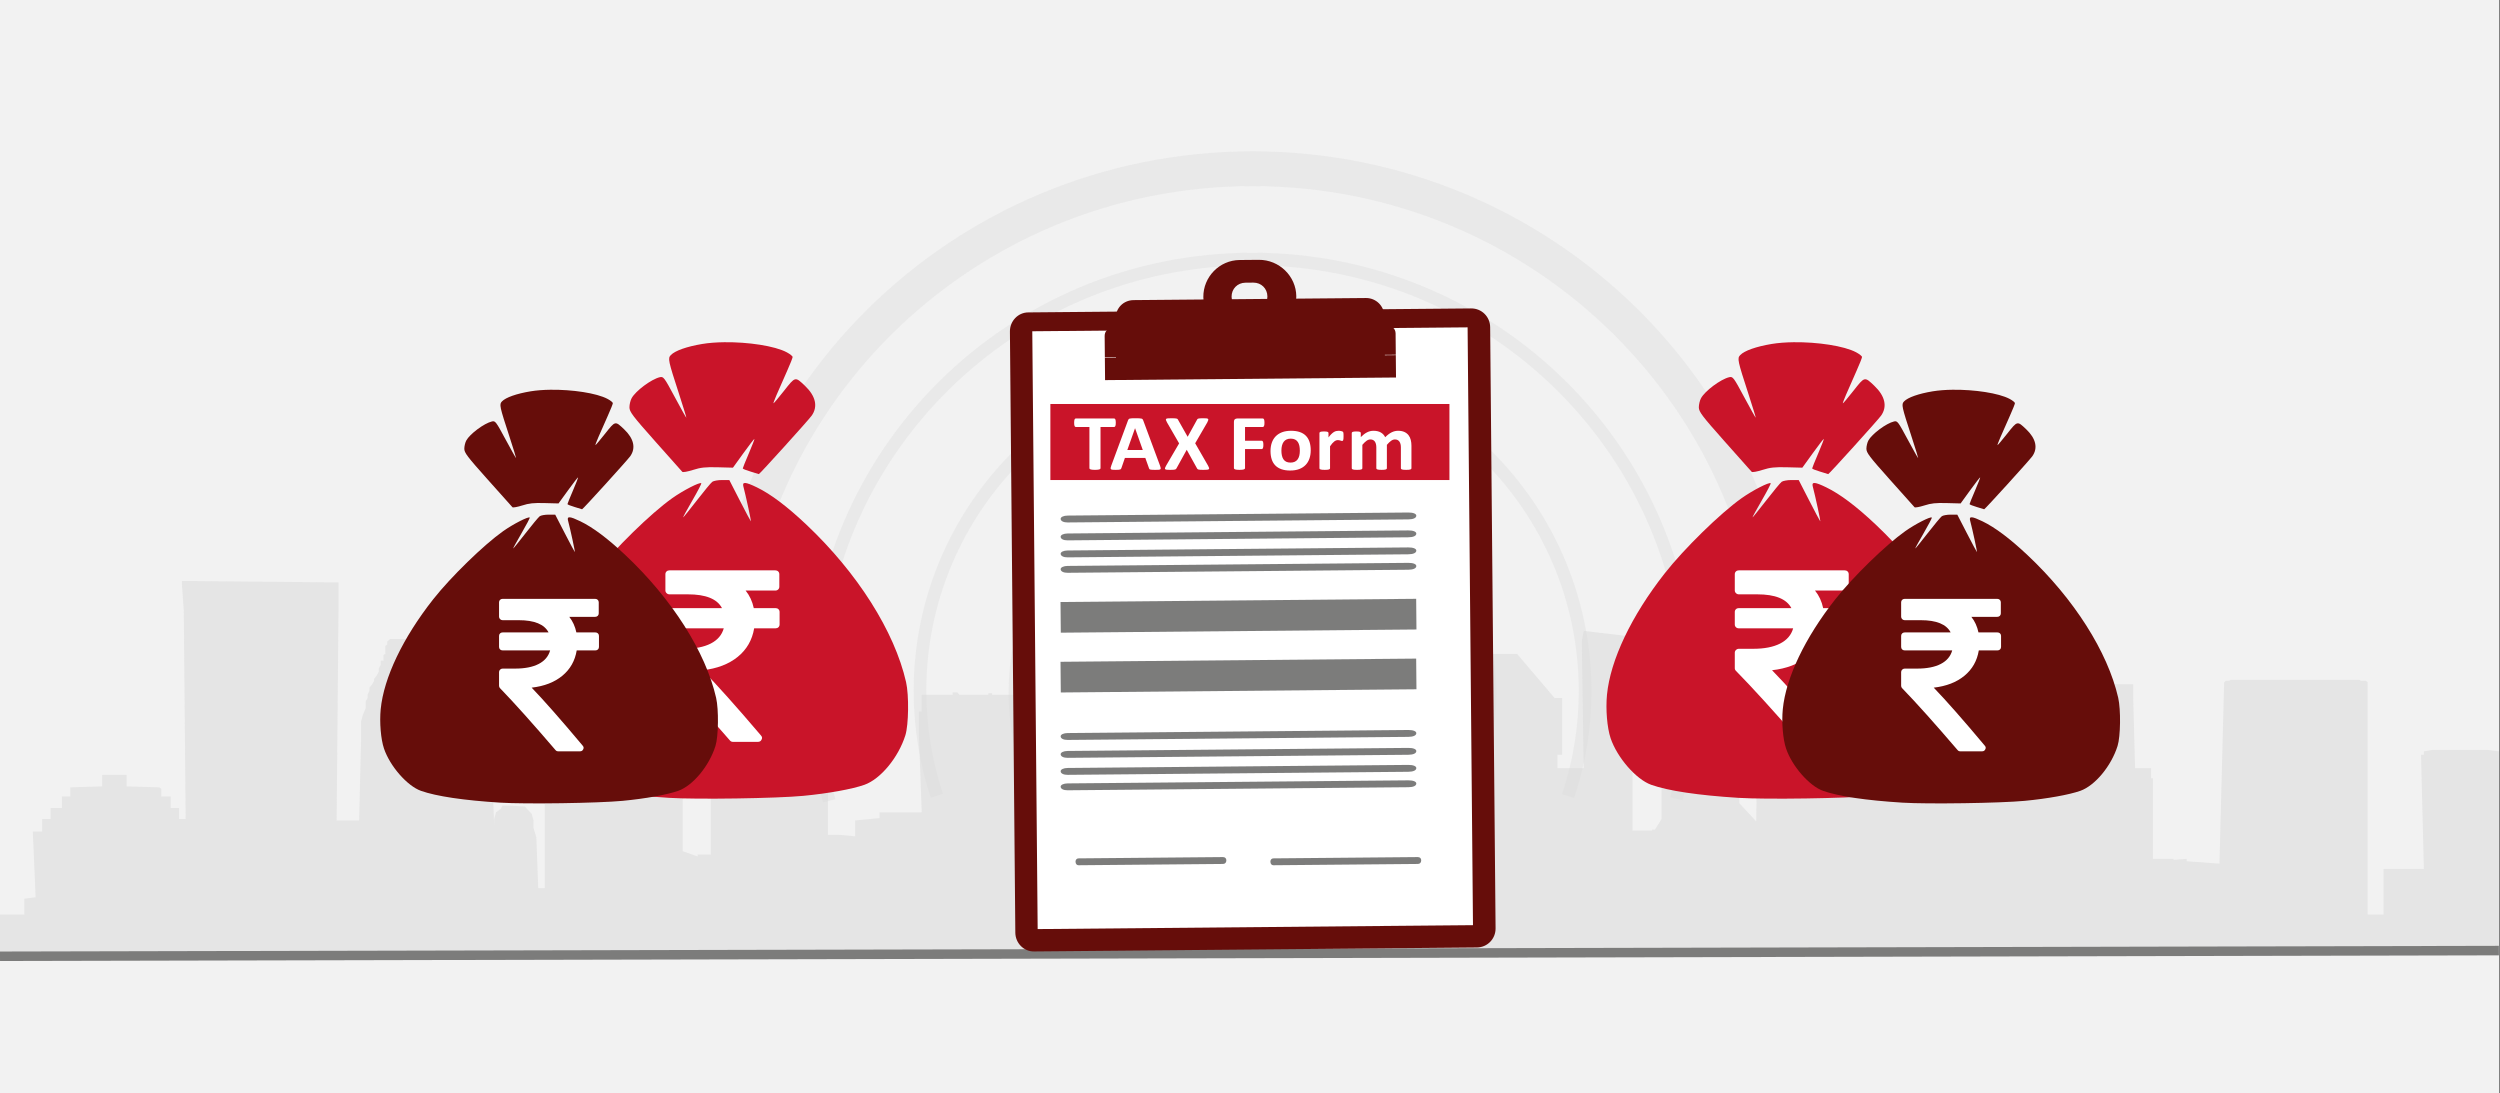
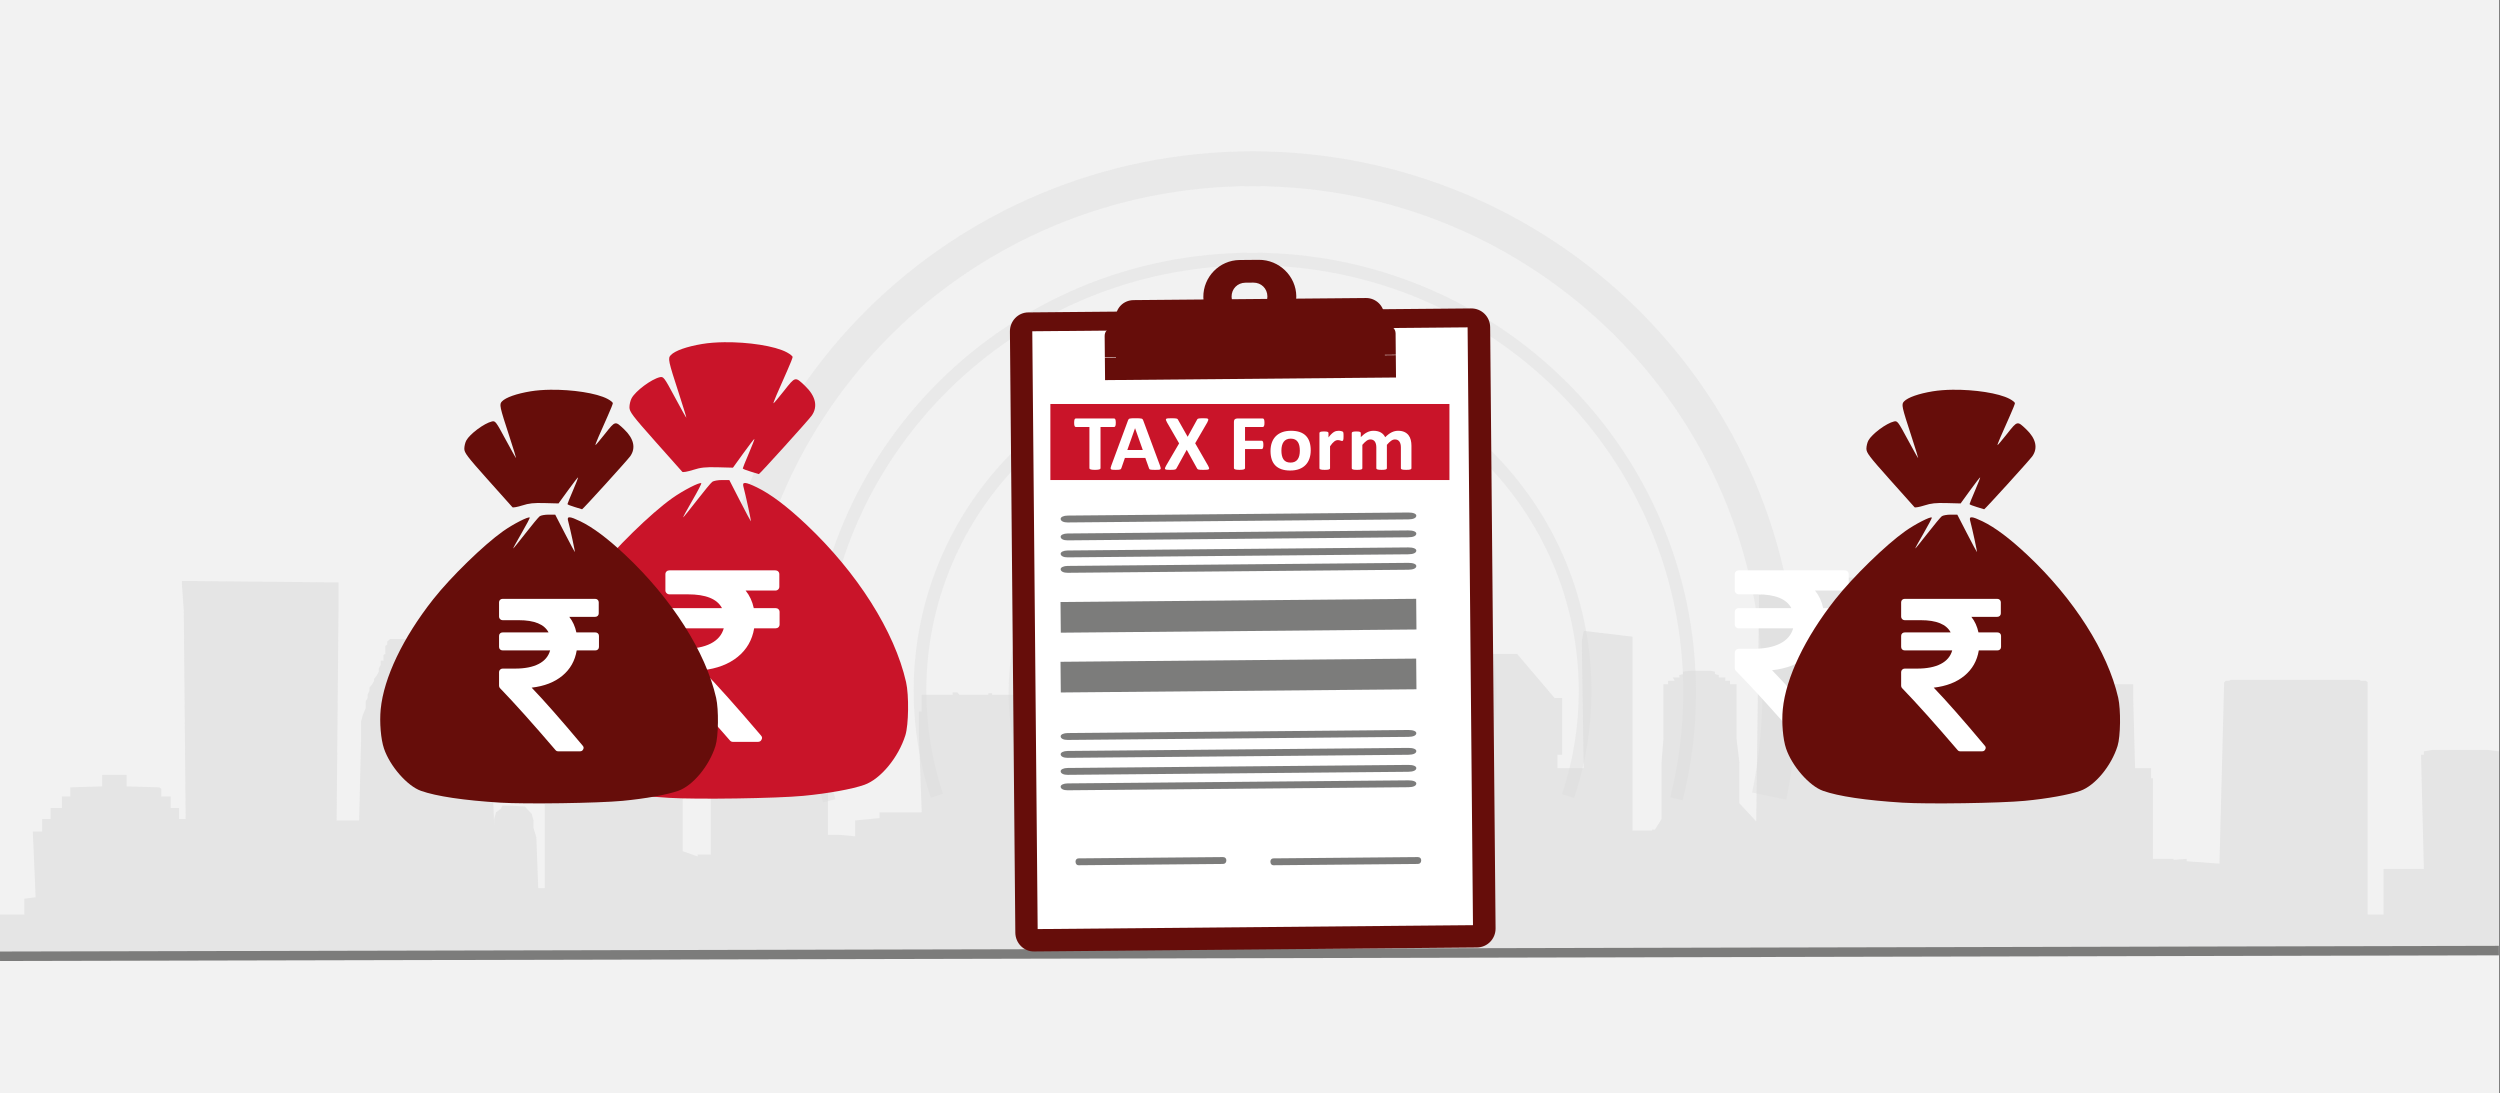
<svg xmlns="http://www.w3.org/2000/svg" width="526" height="230" overflow="hidden">
  <rect width="100%" height="100%" fill="#808080" stroke="none" />
  <defs>
    <clipPath id="clip0">
      <path d="M0 0 526 0 526 230 0 230Z" fill-rule="evenodd" clip-rule="evenodd" />
    </clipPath>
  </defs>
  <g clip-path="url(#clip0)">
    <rect x="0" y="0" width="525.239" height="230" fill="#FFFFFF" transform="scale(1.001 1)" />
    <rect x="0" y="0" width="525.239" height="230" fill="#F2F2F2" transform="scale(1.001 1)" />
    <path d="M-9.213-53.593C-3.522-47.911 0-40.022 0-31.308 0-14.015-13.857 0-30.955 0-48.041 0-61.91-14.015-61.91-31.308-61.91-40.232-58.205-48.293-52.27-54" stroke="#BFBFBF" stroke-width="2.663" stroke-miterlimit="8" stroke-opacity="0.169" fill="none" fill-rule="evenodd" transform="matrix(1.001 8.75495e-08 8.74228e-08 -1 294.5 114.5)" />
    <path d="M-5.411-73C-1.959-66.174 0-58.437 0-50.256 0-22.498-22.353 0-49.934 0-77.502 0-99.855-22.498-99.855-50.256-99.855-58.289-97.97-65.891-94.628-72.643" stroke="#BFBFBF" stroke-width="2.663" stroke-miterlimit="8" stroke-opacity="0.169" fill="none" fill-rule="evenodd" transform="matrix(1.001 8.75495e-08 8.74228e-08 -1 313.5 95.5)" />
    <path d="M-3.57-92C-1.255-85.055 0-77.623 0-69.899 0-31.3-31.303 0-69.905 0-108.494 0-139.797-31.3-139.797-69.899-139.797-77.587-138.542-84.994-136.252-91.927" stroke="#BFBFBF" stroke-width="2.663" stroke-miterlimit="8" stroke-opacity="0.169" fill="none" fill-rule="evenodd" transform="matrix(1.001 8.75495e-08 8.74228e-08 -1 333.5 75.5)" />
    <path d="M-2.769-113.548C-0.96-106.411 0-98.931 0-91.232 0-40.843-41.131 0-91.873 0-142.603 0-183.734-40.843-183.734-91.232-183.734-99.09-182.737-106.716-180.854-114" stroke="#BFBFBF" stroke-width="2.663" stroke-miterlimit="8" stroke-opacity="0.169" fill="none" fill-rule="evenodd" transform="matrix(1.001 8.75495e-08 8.74228e-08 -1 355.5 54.5)" />
    <path d="M-2.263-132C-0.783-124.837 0-117.407 0-109.808 0-49.159-49.623 0-110.845 0-172.055 0-221.679-49.159-221.679-109.808-221.679-117.383-220.908-124.789-219.428-131.927" stroke="#BFBFBF" stroke-width="7.323" stroke-miterlimit="8" stroke-opacity="0.169" fill="none" fill-rule="evenodd" transform="matrix(1.001 8.75495e-08 8.74228e-08 -1 374.5 35.5)" />
    <path d="M525.239 81.99 525.239 40.086 522.874 39.783 511.246 39.783 509.472 40.086 509.472 40.086 509.472 40.793 508.88 40.793 508.88 40.995 509.472 64.825 503.756 64.825 500.997 64.825 500.997 74.417 497.647 74.417 497.647 25.748 497.647 25.546 497.252 25.243 496.267 25.243 495.873 25.041 494.493 25.041 493.508 25.041 471.237 25.041 469.857 25.041 468.872 25.041 468.478 25.243 467.886 25.243 467.492 25.546 466.507 63.714 459.609 63.209 459.609 62.704 456.849 62.906 456.849 62.704 456.258 62.704 455.864 62.704 454.878 62.704 453.893 62.704 453.499 62.704 452.513 62.704 452.513 45.741 452.119 45.741 452.119 43.62 451.725 43.62 448.769 43.62 448.375 28.878 448.375 26.455 448.375 25.95 447.98 25.95 430.637 25.95 430.242 25.95 430.242 26.455 430.242 28.878 430.242 43.419 429.848 43.419 426.498 43.419 422.753 43.419 421.768 43.419 421.768 33.422 419.008 33.119 393.387 33.422 393.978 8.785 393.387 8.583 393.387 8.078 393.387 7.169 393.387 6.159 391.022 3.534 390.234 3.534 372.102 3.534 370.722 4.039 370.131 4.544 370.131 5.453 370.131 6.462 370.131 7.169 369.737 7.169 369.737 7.876 369.145 54.828 365.598 50.992 365.598 42.409 365.006 37.461 365.006 25.95 363.627 25.95 363.627 25.95 363.627 25.243 362.641 25.243 362.641 25.243 362.641 24.537 361.853 24.537 361.262 24.537 361.262 24.032 360.473 23.83 360.473 23.83 360.473 23.325 359.488 23.123 355.349 23.123 353.772 23.325 353.772 23.83 353.772 23.83 352.984 24.032 352.984 24.537 352.984 24.537 351.604 24.537 351.999 25.243 351.604 25.243 350.619 25.243 350.619 25.95 350.619 25.95 349.634 25.95 349.634 37.461 349.239 42.409 349.239 54.324 347.86 56.545 347.269 56.545 347.269 56.747 345.889 56.747 345.889 56.747 344.115 56.747 344.115 56.747 343.13 56.747 343.13 26.455 343.13 15.954 332.881 14.742 332.487 16.963 332.881 43.62 327.363 43.62 327.363 42.712 327.363 42.712 327.363 40.793 327.363 40.793 327.757 40.793 327.757 40.793 328.348 40.793 328.348 40.793 328.348 40.793 328.348 29.08 328.348 28.878 328.348 28.878 328.348 28.878 327.757 28.878 327.757 28.878 327.363 28.878 327.363 28.878 326.771 28.878 326.771 28.878 326.771 28.878 318.888 19.589 310.61 19.589 302.135 28.878 302.135 28.878 302.135 28.878 302.135 28.878 302.135 28.878 301.741 28.878 301.741 28.878 301.15 29.08 301.15 29.08 301.15 29.08 301.15 40.793 301.15 40.793 301.15 40.793 301.15 40.995 301.741 40.995 302.135 40.995 302.135 40.995 302.135 42.914 302.135 42.914 302.135 42.914 302.135 64.421 300.362 64.421 300.362 74.417 298.982 74.417 298.982 71.287 297.997 71.287 297.997 55.03 298.982 55.03 298.982 35.038 297.602 35.038 297.602 28.373 295.632 28.172 295.632 28.172 295.632 27.869 295.237 27.869 295.237 27.869 294.646 27.869 294.646 27.869 294.252 27.869 294.252 27.667 293.858 27.667 293.267 27.667 292.872 27.667 292.478 27.667 291.099 27.364 289.128 27.667 289.128 27.667 288.734 27.667 288.142 27.667 287.748 27.667 287.748 27.667 287.354 27.869 286.763 27.869 286.763 27.869 286.368 27.869 286.368 27.869 286.368 28.172 286.368 28.172 284.398 28.373 284.398 35.038 283.018 35.038 283.018 55.03 284.003 55.03 284.003 71.287 280.85 71.287 280.85 57.959 273.361 57.959 272.375 57.959 272.375 58.666 272.375 58.666 270.01 58.666 268.631 58.666 268.631 55.535 267.645 55.535 267.645 51.698 266.266 51.698 266.266 51.698 266.266 51.698 266.266 51.698 265.871 51.698 265.871 51.698 265.477 51.698 265.477 51.698 264.886 51.698 264.886 51.698 264.492 51.698 264.492 51.698 263.9 51.698 262.521 51.698 261.732 51.698 261.732 49.578 259.762 49.578 257.397 49.578 257.397 53.213 257.397 53.213 256.608 53.213 256.608 56.545 255.623 56.545 255.623 58.161 255.229 58.161 255.229 58.161 254.637 58.161 254.637 58.161 254.637 56.747 252.864 56.747 252.864 55.535 252.864 55.333 250.893 55.535 250.893 49.073 243.6 49.376 243.6 56.747 242.615 56.747 242.615 74.417 242.615 74.417 242.615 66.541 238.87 66.541 238.87 56.949 237.491 52.001 236.899 34.836 236.111 33.422 236.111 17.67 235.52 16.661 234.731 16.459 234.731 15.954 234.731 15.752 234.14 15.752 234.14 15.045 234.14 15.045 233.352 14.742 233.352 13.833 233.352 13.53 232.761 13.53 224.877 13.53 224.483 13.53 224.483 13.833 224.483 14.742 223.497 15.045 223.497 15.045 223.497 15.752 223.103 15.752 223.103 15.954 223.103 16.459 222.118 16.661 221.132 17.67 221.132 33.422 220.147 34.836 220.147 49.578 220.147 49.376 220.147 49.376 220.147 49.073 220.147 49.073 217.979 49.073 217.388 49.073 217.388 49.376 217.388 49.376 216.994 49.376 216.994 49.578 216.994 49.881 216.994 49.881 216.994 49.881 216.994 50.083 216.402 50.083 216.402 50.083 216.402 50.588 216.008 50.588 216.008 50.588 216.008 58.666 215.614 59.574 215.614 36.451 215.614 35.038 215.614 31.706 215.614 31.706 215.614 30.494 215.614 28.172 208.519 28.172 208.519 27.869 207.73 27.869 207.73 28.172 201.621 28.172 201.227 27.667 200.241 27.667 200.241 28.172 193.737 28.172 193.737 30.494 193.737 31.706 193.146 31.706 193.146 35.038 193.146 36.451 193.737 52.91 185.262 52.91 184.868 52.91 184.868 54.122 184.868 54.122 179.744 54.627 179.744 57.959 176.394 57.656 174.028 57.656 174.028 50.285 174.028 50.285 174.028 34.129 171.861 32.412 171.861 32.412 171.861 31.201 171.861 30.999 149.393 31.201 149.393 61.796 146.633 61.796 146.633 62.2 143.48 61.089 143.48 9.29 142.494 9.088 141.115 8.583 138.356 8.381 135.005 8.078 131.26 8.078 129.487 8.078 129.487 3.534 128.501 0 124.757 0.202 121.012 0.202 118.253 0.707 115.888 0.909 114.902 1.414 114.508 1.918 114.508 9.491 114.508 68.864 114.114 68.864 113.128 68.864 112.734 58.161 112.143 56.242 112.143 54.627 111.749 53.213 110.763 52.203 110.369 51.698 107.019 51.496 105.639 51.496 105.245 52.203 104.259 52.91 103.865 54.324 103.865 56.04 103.274 38.168 103.274 36.754 103.274 36.754 103.274 36.451 103.274 35.24 103.274 33.826 102.88 32.412 102.486 30.999 102.486 29.585 101.894 28.172 101.5 26.657 100.515 25.546 100.121 24.032 99.529 22.618 98.741 21.709 98.741 21.406 99.135 21.204 99.135 21.002 99.135 21.002 99.135 21.002 98.741 21.002 98.741 20.7 98.741 20.296 98.741 19.791 98.15 19.589 98.15 19.084 98.15 18.781 98.15 18.377 98.15 18.074 97.755 17.67 97.755 17.367 97.755 16.963 97.361 16.459 81.989 16.459 81.397 16.963 81.397 17.166 81.397 17.67 81.003 17.872 81.003 18.377 81.003 18.781 81.003 19.084 81.003 19.589 80.609 19.791 80.609 20.296 80.609 20.498 80.609 21.002 80.018 21.002 80.018 21.911 79.623 22.618 79.623 23.325 79.229 24.032 78.638 24.839 78.638 25.243 78.244 25.95 77.653 26.657 77.653 27.364 77.258 28.172 77.258 28.878 76.864 29.585 76.864 30.999 76.273 32.412 75.879 33.826 75.879 35.24 75.879 36.754 75.879 36.956 75.879 38.168 75.485 54.627 70.754 54.627 71.149 9.996 71.149 4.544 38.235 4.241 38.235 4.948 38.629 10.501 39.023 54.324 37.644 54.324 37.644 52.001 37.644 52.001 37.644 52.001 37.644 52.001 37.644 52.001 35.87 52.001 35.87 49.881 35.87 49.881 35.87 49.578 35.87 49.578 35.87 49.578 35.279 49.578 33.899 49.578 33.899 47.962 33.899 47.962 33.505 47.659 33.505 47.659 33.505 47.659 33.505 47.659 26.607 47.457 26.607 47.255 26.607 47.255 26.607 47.255 26.607 47.255 26.607 46.953 26.607 46.953 26.607 46.751 26.607 46.448 26.607 46.246 26.607 46.246 26.607 46.044 26.607 45.741 26.607 45.741 26.607 45.741 26.607 45.741 26.607 45.034 21.483 45.034 21.483 47.457 14.782 47.659 14.782 47.659 14.782 47.659 14.782 49.578 13.008 49.578 13.008 49.578 13.008 49.578 13.008 49.578 13.008 52.001 11.234 52.001 10.643 52.001 10.643 52.001 10.643 52.001 10.643 52.001 10.643 54.324 9.263 54.324 9.263 54.324 9.263 54.324 8.869 54.324 8.869 54.324 8.869 54.324 8.869 54.324 8.869 54.324 8.869 56.949 6.898 56.949 7.489 70.782 5.124 71.085 5.124 74.417 0 74.417 0 83 525.239 83 525.239 81.99Z" fill="#D9D9D9" fill-rule="evenodd" fill-opacity="0.529" transform="matrix(1.001 0 -0 1 0 118)" />
    <path d="M0 0-525.239-1.2" stroke="#7C7C7B" stroke-width="1.997" stroke-miterlimit="8" fill="none" fill-rule="evenodd" transform="matrix(-1.001 -0 -0 1 0 201.2)" />
    <path d="M39.351 0.003C37.686 0.023 36.092 0.141 34.705 0.372 31.47 0.911 28.986 1.791 28.118 2.704 27.454 3.403 27.537 3.793 29.872 10.988 30.735 13.648 31.411 15.853 31.374 15.889 31.337 15.924 30.249 13.978 28.956 11.563 26.711 7.366 26.57 7.181 25.79 7.366 23.998 7.792 20.704 10.253 19.871 11.788 19.621 12.249 19.415 13.108 19.415 13.695 19.415 14.636 20.058 15.487 24.859 20.896 27.853 24.27 30.405 27.141 30.53 27.276 30.656 27.41 31.663 27.23 32.769 26.875 34.397 26.353 35.388 26.245 37.975 26.314L41.17 26.399 43.385 23.328C44.603 21.64 45.64 20.296 45.688 20.342 45.736 20.387 45.203 21.764 44.505 23.4 43.806 25.037 43.234 26.456 43.234 26.556 43.234 26.655 43.985 26.958 44.901 27.227L44.901 27.227C45.819 27.497 46.587 27.733 46.611 27.753 46.714 27.84 57.035 16.415 57.715 15.46 59.069 13.559 58.575 11.34 56.314 9.18 54.24 7.2 54.296 7.186 51.912 10.22 50.736 11.715 49.736 12.902 49.689 12.858 49.602 12.775 50.529 10.572 52.569 6.01 53.199 4.601 53.714 3.298 53.714 3.116 53.714 2.933 53.164 2.489 52.492 2.129 49.963 0.775 44.343-0.056 39.351 0.003ZM38.864 28.999C38.015 28.999 37.096 29.169 36.819 29.377 36.543 29.585 35.078 31.355 33.564 33.311 32.05 35.266 30.759 36.866 30.693 36.866 30.628 36.866 31.494 35.278 32.617 33.336 33.741 31.395 34.598 29.747 34.521 29.674 34.213 29.38 30.698 31.189 28.387 32.833 23.882 36.035 16.314 43.447 12.219 48.667 5.242 57.563 0.817 66.88 0.11 74.164-0.188 77.234 0.136 81.128 0.869 83.308 2.245 87.399 6.244 91.995 9.41 93.123 12.963 94.39 19.27 95.334 27.741 95.867 33.541 96.232 50.343 95.982 55.938 95.448 61.181 94.947 66.263 94.028 68.814 93.119 72.204 91.91 75.946 87.379 77.41 82.71 78.104 80.497 78.187 74.272 77.559 71.514 75.129 60.84 67.351 48.543 56.602 38.378 52.528 34.527 49.096 31.942 46.185 30.532 43.788 29.372 43.092 29.325 43.36 30.343 43.923 32.481 45.063 37.802 44.932 37.677 44.847 37.597 43.795 35.611 42.592 33.265L40.406 28.999Z" fill="#C91429" fill-rule="evenodd" transform="matrix(1.001 0 -0 1 113 72)" />
    <path d="M23.761 8.176C23.601 8.023 23.395 7.946 23.146 7.946L18.576 7.946C18.273 6.528 17.703 5.297 16.865 4.255L23.093 4.255C23.342 4.255 23.547 4.178 23.708 4.025 23.867 3.871 23.947 3.674 23.947 3.435L23.947 0.82C23.947 0.581 23.867 0.384 23.708 0.231 23.547 0.077 23.342 0 23.092 0L0.855 0C0.606 0 0.401 0.077 0.24 0.231 0.08 0.384 0 0.581 0 0.82L0 4.229C0 4.451 0.085 4.643 0.254 4.806 0.423 4.968 0.624 5.049 0.855 5.049L4.731 5.049C8.49 5.049 10.878 6.014 11.893 7.945L0.855 7.945C0.606 7.945 0.401 8.022 0.24 8.176 0.08 8.33 0 8.526 0 8.765L0 11.38C0 11.619 0.08 11.816 0.24 11.969 0.401 12.123 0.606 12.2 0.855 12.2L12.268 12.2C11.876 13.601 10.963 14.669 9.528 15.404 8.094 16.139 6.201 16.506 3.849 16.506L0.855 16.506C0.624 16.506 0.423 16.588 0.254 16.75 0.085 16.912 0 17.105 0 17.326L0 20.582C0 20.804 0.08 20.992 0.24 21.146 3.661 24.632 8.098 29.51 13.551 35.782 13.711 35.987 13.934 36.089 14.219 36.089L19.431 36.089C19.805 36.089 20.064 35.936 20.206 35.628 20.384 35.32 20.349 35.03 20.099 34.756 14.897 28.639 10.807 24.059 7.831 21.018 10.86 20.676 13.319 19.736 15.208 18.198 17.097 16.66 18.246 14.661 18.656 12.2L23.146 12.2C23.395 12.2 23.601 12.124 23.761 11.97 23.921 11.816 24.002 11.62 24.002 11.381L24.002 8.766C24.002 8.527 23.921 8.33 23.761 8.176Z" fill="#FFFFFF" fill-rule="evenodd" transform="matrix(1.001 0 -0 1 140 120)" />
-     <path d="M39.351 0.003C37.686 0.023 36.092 0.141 34.705 0.372 31.47 0.911 28.986 1.791 28.118 2.704 27.454 3.403 27.537 3.793 29.872 10.988 30.735 13.648 31.411 15.853 31.374 15.889 31.337 15.924 30.249 13.978 28.956 11.563 26.711 7.366 26.57 7.181 25.79 7.366 23.998 7.792 20.704 10.253 19.871 11.788 19.621 12.249 19.415 13.108 19.415 13.695 19.415 14.636 20.058 15.487 24.859 20.896 27.853 24.27 30.405 27.141 30.53 27.276 30.656 27.41 31.663 27.23 32.769 26.875 34.397 26.353 35.388 26.245 37.975 26.314L41.17 26.399 43.385 23.328C44.603 21.64 45.64 20.296 45.688 20.342 45.736 20.387 45.203 21.764 44.505 23.4 43.806 25.037 43.234 26.456 43.234 26.556 43.234 26.655 43.985 26.958 44.901 27.227L44.901 27.227C45.819 27.497 46.587 27.733 46.611 27.753 46.714 27.84 57.035 16.415 57.715 15.46 59.069 13.559 58.575 11.34 56.314 9.18 54.24 7.2 54.296 7.186 51.912 10.22 50.736 11.715 49.736 12.902 49.689 12.858 49.602 12.775 50.529 10.572 52.569 6.01 53.199 4.601 53.714 3.298 53.714 3.116 53.714 2.933 53.164 2.489 52.492 2.129 49.963 0.775 44.343-0.056 39.351 0.003ZM38.864 28.999C38.015 28.999 37.096 29.169 36.819 29.377 36.543 29.585 35.078 31.355 33.564 33.311 32.05 35.266 30.759 36.866 30.693 36.866 30.628 36.866 31.494 35.278 32.617 33.336 33.741 31.395 34.598 29.747 34.521 29.674 34.213 29.38 30.698 31.189 28.387 32.833 23.882 36.035 16.314 43.447 12.219 48.667 5.242 57.563 0.817 66.88 0.11 74.164-0.188 77.234 0.136 81.128 0.869 83.308 2.245 87.399 6.244 91.995 9.41 93.123 12.963 94.39 19.27 95.334 27.741 95.867 33.541 96.232 50.343 95.982 55.938 95.448 61.181 94.947 66.263 94.028 68.814 93.119 72.204 91.91 75.946 87.379 77.41 82.71 78.104 80.497 78.187 74.272 77.559 71.514 75.129 60.84 67.351 48.543 56.602 38.378 52.528 34.527 49.096 31.942 46.185 30.532 43.788 29.372 43.092 29.325 43.36 30.343 43.923 32.481 45.063 37.802 44.932 37.677 44.847 37.597 43.795 35.611 42.592 33.265L40.406 28.999Z" fill="#C91429" fill-rule="evenodd" transform="matrix(1.001 0 -0 1 338 72)" />
    <path d="M23.761 8.176C23.601 8.023 23.395 7.946 23.146 7.946L18.576 7.946C18.273 6.528 17.703 5.297 16.865 4.255L23.093 4.255C23.342 4.255 23.547 4.178 23.708 4.025 23.867 3.871 23.947 3.674 23.947 3.435L23.947 0.82C23.947 0.581 23.867 0.384 23.708 0.231 23.547 0.077 23.342 0 23.092 0L0.855 0C0.606 0 0.401 0.077 0.24 0.231 0.08 0.384 0 0.581 0 0.82L0 4.229C0 4.451 0.085 4.643 0.254 4.806 0.423 4.968 0.624 5.049 0.855 5.049L4.731 5.049C8.49 5.049 10.878 6.014 11.893 7.945L0.855 7.945C0.606 7.945 0.401 8.022 0.24 8.176 0.08 8.33 0 8.526 0 8.765L0 11.38C0 11.619 0.08 11.816 0.24 11.969 0.401 12.123 0.606 12.2 0.855 12.2L12.268 12.2C11.876 13.601 10.963 14.669 9.528 15.404 8.094 16.139 6.201 16.506 3.849 16.506L0.855 16.506C0.624 16.506 0.423 16.588 0.254 16.75 0.085 16.912 0 17.105 0 17.326L0 20.582C0 20.804 0.08 20.992 0.24 21.146 3.661 24.632 8.098 29.51 13.551 35.782 13.711 35.987 13.934 36.089 14.219 36.089L19.431 36.089C19.805 36.089 20.064 35.936 20.206 35.628 20.384 35.32 20.349 35.03 20.099 34.756 14.897 28.639 10.807 24.059 7.831 21.018 10.86 20.676 13.319 19.736 15.208 18.198 17.097 16.66 18.246 14.661 18.656 12.2L23.146 12.2C23.395 12.2 23.601 12.124 23.761 11.97 23.921 11.816 24.002 11.62 24.002 11.381L24.002 8.766C24.002 8.527 23.921 8.33 23.761 8.176Z" fill="#FFFFFF" fill-rule="evenodd" transform="matrix(1.001 0 -0 1 365 120)" />
    <path d="M96.979 134.455C3.868 134.455 3.868 134.455 3.868 134.455 1.74 134.455 0 132.662 0 130.471 0 3.984 0 3.984 0 3.984 0 1.793 1.74 0 3.868 0 96.979 0 96.979 0 96.979 0 99.203 0 100.943 1.793 100.943 3.984 100.943 130.471 100.943 130.471 100.943 130.471 100.943 132.662 99.203 134.455 96.979 134.455" fill="#660D0A" fill-rule="evenodd" transform="matrix(1.001 -0.009 0.009 1 212.451 65.766)" />
    <rect x="0" y="0" width="83.181" height="115.431" fill="#F3EEDD" transform="matrix(1.001 -0.009 0.009 1 221.411 75.377)" />
    <rect x="0" y="0" width="91.499" height="125.78" fill="#FFFFFF" transform="matrix(1.001 -0.009 0.009 1 217.193 69.698)" />
    <path d="M8.995 9.473C7.333 9.473 7.333 9.473 7.333 9.473 5.671 9.473 4.4 8.106 4.4 6.446 4.4 4.785 5.671 3.516 7.333 3.516 8.995 3.516 8.995 3.516 8.995 3.516 10.658 3.516 11.929 4.785 11.929 6.446 11.929 8.106 10.658 9.473 8.995 9.473M9.875 0C6.453 0 6.453 0 6.453 0 2.933 0 0 2.93 0 6.446 0 10.059 2.933 12.891 6.453 12.891 9.875 12.891 9.875 12.891 9.875 12.891 13.395 12.891 16.329 10.059 16.329 6.446 16.329 2.93 13.395 0 9.875 0" fill="#660D0A" fill-rule="evenodd" transform="matrix(1.001 -0.009 0.009 1 254.663 56.028)" />
    <path d="M11.724 0C7.718 0 7.718 0 7.718 0 3.42 0 0 3.523 0 7.731 0 12.037 3.42 15.56 7.718 15.56 11.724 15.56 11.724 15.56 11.724 15.56 16.023 15.56 19.54 12.037 19.54 7.731 19.54 3.523 16.023 0 11.724 0M10.649 11.352C8.793 11.352 8.793 11.352 8.793 11.352 6.741 11.352 5.178 9.786 5.178 7.731 5.178 5.774 6.741 4.11 8.793 4.11 10.649 4.11 10.649 4.11 10.649 4.11 12.701 4.11 14.264 5.774 14.264 7.731 14.264 9.786 12.701 11.352 10.649 11.352" fill="#660D0A" fill-rule="evenodd" transform="matrix(1.001 -0.009 0.009 1 253.112 54.775)" />
    <rect x="0" y="0" width="61.153" height="4.704" fill="#660D0A" transform="matrix(1.001 -0.009 0.009 1 232.463 75.275)" />
    <path d="M61.153 6.152C0 6.152 0 6.152 0 6.152 0 1.66 0 1.66 0 1.66 0 0.684 0.684 0 1.661 0 59.493 0 59.493 0 59.493 0 60.372 0 61.153 0.684 61.153 1.66L61.153 6.152Z" fill="#660D0A" fill-rule="evenodd" transform="matrix(1.001 -0.009 0.009 1 232.405 69.034)" />
    <path d="M56.449 14.61C0 14.61 0 14.61 0 14.61 0 3.799 0 3.799 0 3.799 0 1.656 1.66 0 3.809 0 52.64 0 52.64 0 52.64 0 54.691 0 56.449 1.656 56.449 3.799L56.449 14.61Z" fill="#660D0A" fill-rule="evenodd" transform="matrix(1.001 -0.009 0.009 1 234.707 63.177)" />
    <rect x="0" y="0" width="56.449" height="4.478" fill="#660D0A" transform="matrix(1.001 -0.009 0.009 1 234.8 73.309)" />
    <rect x="0" y="0" width="74.755" height="6.455" fill="#7C7C7B" transform="matrix(1.001 -0.009 0.009 1 223.133 126.662)" />
    <rect x="0" y="0" width="83.878" height="16" fill="#C91429" transform="matrix(1.001 0 -0 1 221 85)" />
    <path d="M45.518 4.29C45.188 4.29 44.899 4.347 44.652 4.461 44.404 4.574 44.201 4.741 44.041 4.96 43.882 5.179 43.763 5.442 43.683 5.749 43.604 6.057 43.564 6.408 43.564 6.801 43.564 7.167 43.596 7.504 43.661 7.811 43.726 8.119 43.831 8.387 43.975 8.614 44.12 8.841 44.316 9.017 44.563 9.142 44.811 9.266 45.117 9.329 45.483 9.329 45.819 9.329 46.111 9.272 46.358 9.158 46.606 9.045 46.809 8.88 46.968 8.664 47.127 8.448 47.245 8.186 47.322 7.878 47.398 7.57 47.437 7.22 47.437 6.826 47.437 6.46 47.406 6.124 47.344 5.816 47.282 5.508 47.177 5.241 47.03 5.014 46.883 4.786 46.687 4.609 46.442 4.481 46.197 4.354 45.889 4.29 45.518 4.29ZM62.913 2.636C63.237 2.636 63.529 2.668 63.788 2.731 64.048 2.795 64.279 2.886 64.483 3.006 64.686 3.125 64.861 3.268 65.008 3.434 65.156 3.6 65.28 3.786 65.38 3.991 65.616 3.753 65.847 3.548 66.074 3.376 66.301 3.204 66.525 3.064 66.746 2.956 66.967 2.848 67.188 2.767 67.409 2.715 67.63 2.662 67.856 2.636 68.085 2.636 68.61 2.636 69.052 2.719 69.412 2.885 69.771 3.051 70.062 3.277 70.283 3.563 70.504 3.848 70.661 4.182 70.756 4.565 70.85 4.947 70.897 5.352 70.897 5.779L70.897 10.526C70.897 10.582 70.879 10.63 70.844 10.672 70.809 10.713 70.75 10.748 70.667 10.776 70.585 10.803 70.473 10.824 70.331 10.838 70.19 10.852 70.01 10.859 69.792 10.859 69.568 10.859 69.385 10.852 69.244 10.838 69.102 10.824 68.989 10.803 68.903 10.776 68.818 10.748 68.759 10.713 68.727 10.672 68.694 10.63 68.678 10.582 68.678 10.526L68.678 6.128C68.678 5.878 68.653 5.651 68.603 5.446 68.553 5.241 68.476 5.065 68.373 4.918 68.27 4.771 68.14 4.657 67.984 4.577 67.828 4.497 67.641 4.457 67.422 4.457 67.157 4.457 66.889 4.554 66.618 4.748 66.347 4.942 66.052 5.224 65.734 5.596L65.734 10.526C65.734 10.582 65.716 10.63 65.68 10.672 65.645 10.713 65.585 10.748 65.499 10.776 65.414 10.803 65.3 10.824 65.159 10.838 65.017 10.852 64.841 10.859 64.628 10.859 64.41 10.859 64.23 10.852 64.089 10.838 63.947 10.824 63.834 10.803 63.749 10.776 63.663 10.748 63.603 10.713 63.567 10.672 63.532 10.63 63.514 10.582 63.514 10.526L63.514 6.128C63.514 5.878 63.489 5.651 63.439 5.446 63.389 5.241 63.314 5.065 63.214 4.918 63.113 4.771 62.984 4.657 62.825 4.577 62.665 4.497 62.48 4.457 62.267 4.457 61.996 4.457 61.725 4.554 61.454 4.748 61.183 4.942 60.891 5.224 60.579 5.596L60.579 10.526C60.579 10.582 60.561 10.63 60.526 10.672 60.49 10.713 60.43 10.748 60.344 10.776 60.259 10.803 60.145 10.824 60.004 10.838 59.863 10.852 59.683 10.859 59.465 10.859 59.246 10.859 59.067 10.852 58.925 10.838 58.784 10.824 58.67 10.803 58.585 10.776 58.499 10.748 58.439 10.713 58.404 10.672 58.368 10.63 58.351 10.582 58.351 10.526L58.351 3.11C58.351 3.054 58.365 3.006 58.395 2.964 58.424 2.922 58.477 2.888 58.554 2.86 58.631 2.832 58.729 2.812 58.85 2.798 58.971 2.784 59.123 2.777 59.306 2.777 59.494 2.777 59.65 2.784 59.774 2.798 59.898 2.812 59.994 2.832 60.062 2.86 60.129 2.888 60.178 2.922 60.207 2.964 60.237 3.006 60.252 3.054 60.252 3.11L60.252 3.966C60.688 3.523 61.123 3.19 61.556 2.968 61.989 2.747 62.441 2.636 62.913 2.636ZM55.557 2.636C55.633 2.636 55.716 2.64 55.804 2.648 55.893 2.656 55.984 2.67 56.078 2.69 56.172 2.709 56.255 2.731 56.326 2.756 56.397 2.781 56.448 2.807 56.48 2.835 56.513 2.863 56.536 2.893 56.551 2.927 56.566 2.96 56.579 3.006 56.591 3.064 56.603 3.122 56.612 3.209 56.618 3.326 56.623 3.442 56.626 3.6 56.626 3.8 56.626 3.999 56.62 4.163 56.609 4.29 56.597 4.418 56.579 4.518 56.556 4.59 56.532 4.662 56.501 4.712 56.463 4.739 56.425 4.767 56.376 4.781 56.317 4.781 56.27 4.781 56.217 4.771 56.158 4.752 56.099 4.732 56.032 4.712 55.959 4.689 55.885 4.667 55.804 4.646 55.716 4.627 55.627 4.608 55.53 4.598 55.424 4.598 55.3 4.598 55.176 4.621 55.053 4.669 54.929 4.716 54.8 4.789 54.668 4.889 54.535 4.989 54.397 5.122 54.252 5.288 54.108 5.454 53.953 5.659 53.788 5.903L53.788 10.526C53.788 10.582 53.77 10.63 53.735 10.672 53.7 10.713 53.639 10.748 53.554 10.776 53.468 10.803 53.355 10.824 53.213 10.838 53.072 10.852 52.892 10.859 52.674 10.859 52.456 10.859 52.276 10.852 52.135 10.838 51.993 10.824 51.88 10.803 51.794 10.776 51.709 10.748 51.648 10.713 51.613 10.672 51.578 10.63 51.56 10.582 51.56 10.526L51.56 3.11C51.56 3.054 51.575 3.006 51.604 2.964 51.634 2.922 51.687 2.888 51.763 2.86 51.84 2.832 51.939 2.812 52.06 2.798 52.18 2.784 52.332 2.777 52.515 2.777 52.704 2.777 52.86 2.784 52.983 2.798 53.107 2.812 53.203 2.832 53.271 2.86 53.339 2.888 53.387 2.922 53.417 2.964 53.446 3.006 53.461 3.054 53.461 3.11L53.461 4.033C53.667 3.755 53.862 3.527 54.045 3.347 54.227 3.166 54.401 3.024 54.566 2.918 54.731 2.813 54.896 2.74 55.061 2.698 55.227 2.656 55.392 2.636 55.557 2.636ZM45.598 2.636C46.305 2.636 46.918 2.726 47.437 2.906 47.956 3.086 48.384 3.351 48.723 3.7 49.062 4.049 49.314 4.479 49.479 4.989 49.644 5.499 49.727 6.083 49.727 6.743 49.727 7.375 49.638 7.951 49.462 8.472 49.285 8.993 49.017 9.442 48.657 9.819 48.297 10.196 47.846 10.487 47.304 10.692 46.762 10.898 46.128 11 45.403 11 44.702 11 44.092 10.909 43.573 10.726 43.054 10.543 42.624 10.277 42.282 9.927 41.94 9.578 41.687 9.149 41.522 8.639 41.356 8.129 41.274 7.547 41.274 6.893 41.274 6.261 41.364 5.683 41.544 5.159 41.723 4.635 41.993 4.186 42.353 3.812 42.712 3.438 43.162 3.148 43.701 2.943 44.24 2.738 44.873 2.636 45.598 2.636ZM12.797 2.104 11.179 6.676 14.424 6.676 12.806 2.104ZM34.274 0.05 39.659 0.05C39.712 0.05 39.759 0.065 39.8 0.096 39.842 0.126 39.878 0.176 39.911 0.245 39.943 0.315 39.967 0.407 39.981 0.524 39.996 0.64 40.004 0.782 40.004 0.948 40.004 1.114 39.996 1.254 39.981 1.368 39.967 1.481 39.943 1.571 39.911 1.638 39.878 1.704 39.842 1.754 39.8 1.788 39.759 1.821 39.712 1.837 39.659 1.837L35.919 1.837 35.919 4.731 39.429 4.731C39.482 4.731 39.529 4.745 39.57 4.772 39.612 4.8 39.648 4.847 39.681 4.914 39.713 4.98 39.737 5.069 39.752 5.18 39.766 5.291 39.774 5.429 39.774 5.596 39.774 5.762 39.766 5.9 39.752 6.011 39.737 6.122 39.713 6.214 39.681 6.286 39.648 6.358 39.612 6.409 39.57 6.44 39.529 6.47 39.482 6.485 39.429 6.485L35.919 6.485 35.919 10.493C35.919 10.554 35.901 10.607 35.866 10.651 35.83 10.695 35.767 10.733 35.676 10.763 35.584 10.793 35.465 10.817 35.317 10.834 35.17 10.85 34.981 10.859 34.752 10.859 34.528 10.859 34.34 10.85 34.19 10.834 34.04 10.817 33.92 10.793 33.832 10.763 33.744 10.733 33.68 10.695 33.642 10.651 33.604 10.607 33.584 10.554 33.584 10.493L33.584 0.74C33.584 0.496 33.651 0.32 33.783 0.212 33.916 0.104 34.08 0.05 34.274 0.05ZM0.345 0.05 8.409 0.05C8.462 0.05 8.51 0.065 8.555 0.096 8.599 0.126 8.636 0.176 8.665 0.245 8.695 0.315 8.717 0.407 8.731 0.524 8.746 0.64 8.753 0.782 8.753 0.948 8.753 1.109 8.746 1.246 8.731 1.359 8.717 1.473 8.695 1.564 8.665 1.634 8.636 1.703 8.599 1.754 8.555 1.788 8.51 1.821 8.462 1.837 8.409 1.837L5.544 1.837 5.544 10.509C5.544 10.565 5.525 10.615 5.486 10.659 5.448 10.704 5.385 10.739 5.296 10.767 5.208 10.795 5.089 10.817 4.938 10.834 4.788 10.85 4.601 10.859 4.377 10.859 4.153 10.859 3.966 10.85 3.815 10.834 3.665 10.817 3.546 10.795 3.457 10.767 3.369 10.739 3.305 10.704 3.267 10.659 3.229 10.615 3.21 10.565 3.21 10.509L3.21 1.837 0.345 1.837C0.286 1.837 0.236 1.821 0.195 1.788 0.153 1.754 0.118 1.703 0.088 1.634 0.059 1.564 0.037 1.473 0.022 1.359 0.007 1.246 0 1.109 0 0.948 0 0.782 0.007 0.64 0.022 0.524 0.037 0.407 0.059 0.315 0.088 0.245 0.118 0.176 0.153 0.126 0.195 0.096 0.236 0.065 0.286 0.05 0.345 0.05ZM20.498 0C20.776 0 20.995 0.006 21.157 0.017 21.319 0.028 21.448 0.046 21.542 0.071 21.636 0.096 21.703 0.13 21.741 0.175 21.779 0.219 21.816 0.274 21.851 0.341L23.858 3.899 25.812 0.341C25.848 0.274 25.885 0.219 25.923 0.175 25.961 0.13 26.023 0.096 26.109 0.071 26.194 0.046 26.312 0.028 26.462 0.017 26.613 0.006 26.82 0 27.086 0 27.38 0 27.613 0.007 27.784 0.021 27.955 0.035 28.073 0.072 28.138 0.133 28.203 0.194 28.219 0.283 28.186 0.399 28.154 0.515 28.088 0.673 27.988 0.873L25.441 5.263 28.155 9.986C28.262 10.18 28.331 10.335 28.363 10.451 28.396 10.568 28.377 10.656 28.306 10.717 28.235 10.778 28.107 10.817 27.921 10.834 27.735 10.85 27.478 10.859 27.148 10.859 26.87 10.859 26.652 10.853 26.493 10.842 26.334 10.831 26.209 10.813 26.117 10.788 26.026 10.763 25.96 10.728 25.919 10.684 25.877 10.64 25.842 10.584 25.812 10.518L23.664 6.635 21.524 10.518C21.489 10.584 21.45 10.64 21.409 10.684 21.368 10.728 21.302 10.763 21.21 10.788 21.119 10.813 20.992 10.831 20.83 10.842 20.668 10.853 20.454 10.859 20.189 10.859 19.883 10.859 19.645 10.85 19.477 10.834 19.309 10.817 19.196 10.778 19.137 10.717 19.078 10.656 19.066 10.568 19.101 10.451 19.137 10.335 19.21 10.18 19.323 9.986L22.064 5.288 19.517 0.873C19.411 0.673 19.339 0.514 19.3 0.395 19.262 0.276 19.277 0.187 19.345 0.129 19.412 0.071 19.538 0.035 19.72 0.021 19.903 0.007 20.163 0 20.498 0ZM12.833 0C13.18 0 13.457 0.004 13.664 0.012 13.87 0.021 14.031 0.04 14.146 0.071 14.261 0.101 14.343 0.147 14.393 0.208 14.443 0.269 14.486 0.352 14.521 0.457L18.058 9.994C18.129 10.194 18.173 10.351 18.191 10.468 18.209 10.584 18.185 10.672 18.12 10.73 18.055 10.788 17.94 10.824 17.775 10.838 17.61 10.852 17.383 10.859 17.094 10.859 16.794 10.859 16.559 10.854 16.391 10.846 16.224 10.838 16.095 10.821 16.007 10.796 15.918 10.771 15.857 10.737 15.821 10.692 15.786 10.648 15.756 10.59 15.733 10.518L14.963 8.356 10.666 8.356 9.941 10.46C9.918 10.537 9.887 10.602 9.848 10.655 9.81 10.708 9.748 10.749 9.663 10.78 9.577 10.81 9.456 10.831 9.3 10.842 9.144 10.853 8.939 10.859 8.686 10.859 8.415 10.859 8.202 10.85 8.049 10.834 7.896 10.817 7.79 10.777 7.731 10.713 7.672 10.649 7.651 10.559 7.669 10.443 7.687 10.327 7.731 10.171 7.802 9.977L11.329 0.432C11.365 0.338 11.406 0.262 11.453 0.204 11.5 0.145 11.575 0.101 11.679 0.071 11.782 0.04 11.925 0.021 12.107 0.012 12.29 0.004 12.532 0 12.833 0Z" fill="#FFFFFF" fill-rule="evenodd" transform="matrix(1.001 0 -0 1 226 88)" />
    <path d="M73.079 1.447C1.466 1.447 1.466 1.447 1.466 1.447 0.628 1.447 0 1.158 0 0.675 0 0.289 0.628 0 1.466 0 73.079 0 73.079 0 73.079 0 74.126 0 74.755 0.289 74.755 0.675 74.755 1.158 74.126 1.447 73.079 1.447" fill="#7C7C7B" fill-rule="evenodd" transform="matrix(1.001 -0.009 0.009 1 223.156 108.49)" />
    <path d="M73.079 1.447C1.466 1.447 1.466 1.447 1.466 1.447 0.628 1.447 0 1.158 0 0.675 0 0.289 0.628 0 1.466 0 73.079 0 73.079 0 73.079 0 74.126 0 74.755 0.289 74.755 0.675 74.755 1.158 74.126 1.447 73.079 1.447" fill="#7C7C7B" fill-rule="evenodd" transform="matrix(1.001 -0.009 0.009 1 223.156 112.258)" />
    <path d="M73.079 1.447C1.466 1.447 1.466 1.447 1.466 1.447 0.628 1.447 0 1.158 0 0.675 0 0.289 0.628 0 1.466 0 73.079 0 73.079 0 73.079 0 74.126 0 74.755 0.289 74.755 0.675 74.755 1.158 74.126 1.447 73.079 1.447" fill="#7C7C7B" fill-rule="evenodd" transform="matrix(1.001 -0.009 0.009 1 223.156 115.835)" />
    <path d="M73.079 1.447C1.466 1.447 1.466 1.447 1.466 1.447 0.628 1.447 0 1.158 0 0.675 0 0.289 0.628 0 1.466 0 73.079 0 73.079 0 73.079 0 74.126 0 74.755 0.289 74.755 0.675 74.755 1.158 74.126 1.447 73.079 1.447" fill="#7C7C7B" fill-rule="evenodd" transform="matrix(1.001 -0.009 0.009 1 223.156 119.083)" />
    <rect x="0" y="0" width="74.755" height="6.455" fill="#7C7C7B" transform="matrix(1.001 -0.009 0.009 1 223.133 139.242)" />
    <path d="M73.079 1.447C1.466 1.447 1.466 1.447 1.466 1.447 0.628 1.447 0 1.158 0 0.675 0 0.289 0.628 0 1.466 0 73.079 0 73.079 0 73.079 0 74.126 0 74.755 0.289 74.755 0.675 74.755 1.158 74.126 1.447 73.079 1.447" fill="#7C7C7B" fill-rule="evenodd" transform="matrix(1.001 -0.009 0.009 1 223.156 154.248)" />
    <path d="M73.079 1.447C1.466 1.447 1.466 1.447 1.466 1.447 0.628 1.447 0 1.158 0 0.675 0 0.289 0.628 0 1.466 0 73.079 0 73.079 0 73.079 0 74.126 0 74.755 0.289 74.755 0.675 74.755 1.158 74.126 1.447 73.079 1.447" fill="#7C7C7B" fill-rule="evenodd" transform="matrix(1.001 -0.009 0.009 1 223.156 158.016)" />
    <path d="M73.079 1.447C1.466 1.447 1.466 1.447 1.466 1.447 0.628 1.447 0 1.158 0 0.675 0 0.289 0.628 0 1.466 0 73.079 0 73.079 0 73.079 0 74.126 0 74.755 0.289 74.755 0.675 74.755 1.158 74.126 1.447 73.079 1.447" fill="#7C7C7B" fill-rule="evenodd" transform="matrix(1.001 -0.009 0.009 1 223.156 161.594)" />
    <path d="M73.079 1.447C1.466 1.447 1.466 1.447 1.466 1.447 0.628 1.447 0 1.158 0 0.675 0 0.289 0.628 0 1.466 0 73.079 0 73.079 0 73.079 0 74.126 0 74.755 0.289 74.755 0.675 74.755 1.158 74.126 1.447 73.079 1.447" fill="#7C7C7B" fill-rule="evenodd" transform="matrix(1.001 -0.009 0.009 1 223.156 164.841)" />
    <path d="M30.993 1.447C0.622 1.447 0.622 1.447 0.622 1.447 0.266 1.447 0 1.158 0 0.675 0 0.289 0.266 0 0.622 0 30.993 0 30.993 0 30.993 0 31.437 0 31.703 0.289 31.703 0.675 31.703 1.158 31.437 1.447 30.993 1.447" fill="#7C7C7B" fill-rule="evenodd" transform="matrix(1.001 -0.009 0.009 1 226.283 180.607)" />
    <path d="M30.993 1.447C0.622 1.447 0.622 1.447 0.622 1.447 0.266 1.447 0 1.158 0 0.675 0 0.289 0.266 0 0.622 0 30.993 0 30.993 0 30.993 0 31.437 0 31.703 0.289 31.703 0.675 31.703 1.158 31.437 1.447 30.993 1.447" fill="#7C7C7B" fill-rule="evenodd" transform="matrix(1.001 -0.009 0.009 1 267.283 180.607)" />
    <path d="M35.819 0.002C34.304 0.021 32.852 0.128 31.59 0.337 28.646 0.826 26.384 1.623 25.595 2.451 24.99 3.084 25.065 3.437 27.191 9.958 27.977 12.368 28.592 14.367 28.559 14.399 28.524 14.431 27.534 12.667 26.358 10.479 24.314 6.676 24.186 6.508 23.475 6.676 21.844 7.062 18.846 9.292 18.088 10.682 17.86 11.101 17.673 11.879 17.673 12.411 17.673 13.264 18.258 14.035 22.628 18.937 25.353 21.995 27.676 24.596 27.79 24.718 27.904 24.84 28.822 24.677 29.828 24.355 31.31 23.882 32.212 23.785 34.567 23.847L37.475 23.924 39.491 21.141C40.6 19.611 41.544 18.393 41.587 18.435 41.631 18.476 41.147 19.724 40.511 21.206 39.875 22.689 39.354 23.976 39.354 24.066 39.354 24.156 40.037 24.43 40.872 24.675L40.872 24.675C41.707 24.919 42.406 25.133 42.428 25.151 42.522 25.23 51.916 14.876 52.535 14.011 53.768 12.287 53.318 10.277 51.26 8.32 49.372 6.525 49.424 6.513 47.253 9.262 46.183 10.617 45.273 11.693 45.23 11.652 45.151 11.577 45.994 9.581 47.851 5.447 48.425 4.169 48.894 2.989 48.894 2.824 48.894 2.658 48.393 2.256 47.781 1.929 45.479 0.702 40.364-0.051 35.819 0.003ZM35.376 26.28C34.604 26.28 33.766 26.434 33.515 26.623 33.264 26.811 31.93 28.416 30.552 30.188 29.174 31.96 27.998 33.41 27.939 33.41 27.879 33.41 28.667 31.97 29.69 30.211 30.713 28.451 31.493 26.958 31.423 26.892 31.142 26.626 27.943 28.265 25.839 29.755 21.739 32.657 14.85 39.374 11.123 44.105 4.771 52.166 0.744 60.61 0.1 67.211-0.171 69.993 0.123 73.523 0.791 75.498 2.044 79.205 5.684 83.37 8.565 84.393 11.8 85.541 17.541 86.396 25.251 86.879 30.531 87.21 45.825 86.984 50.917 86.5 55.69 86.046 60.316 85.213 62.639 84.389 65.724 83.294 69.13 79.187 70.463 74.956 71.095 72.95 71.17 67.309 70.599 64.809 68.387 55.137 61.307 43.992 51.522 34.781 47.814 31.29 44.69 28.947 42.041 27.67 39.858 26.618 39.224 26.575 39.468 27.498 39.981 29.436 41.019 34.258 40.899 34.145 40.823 34.072 39.865 32.273 38.77 30.146L36.779 26.28Z" fill="#660D0A" fill-rule="evenodd" transform="matrix(1.001 0 -0 1 80 82)" />
    <path d="M20.791 7.268C20.651 7.131 20.471 7.063 20.253 7.063L16.254 7.063C15.989 5.803 15.49 4.709 14.757 3.782L20.206 3.782C20.425 3.782 20.604 3.714 20.744 3.578 20.884 3.441 20.954 3.266 20.954 3.054L20.954 0.729C20.954 0.516 20.884 0.342 20.744 0.205 20.603 0.069 20.424 0 20.206 0L0.748 0C0.53 0 0.351 0.069 0.21 0.205 0.07 0.342 0 0.516 0 0.729L0 3.759C0 3.957 0.074 4.127 0.222 4.272 0.37 4.416 0.546 4.488 0.748 4.488L4.139 4.488C7.429 4.488 9.518 5.346 10.407 7.063L0.748 7.063C0.53 7.063 0.35 7.131 0.21 7.268 0.07 7.404 0 7.579 0 7.792L0 10.116C0 10.328 0.07 10.503 0.21 10.639 0.351 10.776 0.53 10.844 0.748 10.844L10.735 10.844C10.392 12.09 9.592 13.039 8.337 13.693 7.082 14.346 5.426 14.672 3.368 14.672L0.748 14.672C0.546 14.672 0.37 14.745 0.222 14.889 0.074 15.033 0 15.204 0 15.401L0 18.295C0 18.493 0.07 18.66 0.21 18.797 3.204 21.895 7.086 26.231 11.857 31.806 11.997 31.988 12.192 32.079 12.442 32.079L17.002 32.079C17.33 32.079 17.556 31.943 17.68 31.669 17.836 31.396 17.806 31.137 17.587 30.894 13.035 25.457 9.456 21.386 6.852 18.682 9.503 18.379 11.655 17.543 13.307 16.176 14.96 14.809 15.965 13.032 16.324 10.845L20.253 10.845C20.471 10.845 20.651 10.777 20.791 10.64 20.931 10.503 21.001 10.329 21.001 10.116L21.001 7.792C21.001 7.579 20.931 7.405 20.791 7.268Z" fill="#FFFFFF" fill-rule="evenodd" transform="matrix(1.001 0 -0 1 105 126)" />
    <path d="M35.819 0.002C34.304 0.021 32.852 0.128 31.59 0.337 28.646 0.826 26.384 1.623 25.595 2.451 24.99 3.084 25.065 3.437 27.191 9.958 27.977 12.368 28.592 14.367 28.559 14.399 28.524 14.431 27.534 12.667 26.358 10.479 24.314 6.676 24.186 6.508 23.475 6.676 21.844 7.062 18.846 9.292 18.088 10.682 17.86 11.101 17.673 11.879 17.673 12.411 17.673 13.264 18.258 14.035 22.628 18.937 25.353 21.995 27.676 24.596 27.79 24.718 27.904 24.84 28.822 24.677 29.828 24.355 31.31 23.882 32.212 23.785 34.567 23.847L37.475 23.924 39.491 21.141C40.6 19.611 41.544 18.393 41.587 18.435 41.631 18.476 41.147 19.724 40.511 21.206 39.875 22.689 39.354 23.976 39.354 24.066 39.354 24.156 40.037 24.43 40.872 24.675L40.872 24.675C41.707 24.919 42.406 25.133 42.428 25.151 42.522 25.23 51.916 14.876 52.535 14.011 53.768 12.287 53.318 10.277 51.26 8.32 49.372 6.525 49.424 6.513 47.253 9.262 46.183 10.617 45.273 11.693 45.23 11.652 45.151 11.577 45.994 9.581 47.851 5.447 48.425 4.169 48.894 2.989 48.894 2.824 48.894 2.658 48.393 2.256 47.781 1.929 45.479 0.702 40.364-0.051 35.819 0.003ZM35.376 26.28C34.604 26.28 33.766 26.434 33.515 26.623 33.264 26.811 31.93 28.416 30.552 30.188 29.174 31.96 27.998 33.41 27.939 33.41 27.879 33.41 28.667 31.97 29.69 30.211 30.713 28.451 31.493 26.958 31.423 26.892 31.142 26.626 27.943 28.265 25.839 29.755 21.739 32.657 14.85 39.374 11.123 44.105 4.771 52.166 0.744 60.61 0.1 67.211-0.171 69.993 0.123 73.523 0.791 75.498 2.044 79.205 5.684 83.37 8.565 84.393 11.8 85.541 17.541 86.396 25.251 86.879 30.531 87.21 45.825 86.984 50.917 86.5 55.69 86.046 60.316 85.213 62.639 84.389 65.724 83.294 69.13 79.187 70.463 74.956 71.095 72.95 71.17 67.309 70.599 64.809 68.387 55.137 61.307 43.992 51.522 34.781 47.814 31.29 44.69 28.947 42.041 27.67 39.858 26.618 39.224 26.575 39.468 27.498 39.981 29.436 41.019 34.258 40.899 34.145 40.823 34.072 39.865 32.273 38.77 30.146L36.779 26.28Z" fill="#660D0A" fill-rule="evenodd" transform="matrix(1.001 0 -0 1 375 82)" />
    <path d="M20.791 7.268C20.651 7.131 20.471 7.063 20.253 7.063L16.254 7.063C15.989 5.803 15.49 4.709 14.757 3.782L20.206 3.782C20.425 3.782 20.604 3.714 20.744 3.578 20.884 3.441 20.954 3.266 20.954 3.054L20.954 0.729C20.954 0.516 20.884 0.342 20.744 0.205 20.603 0.069 20.424 0 20.206 0L0.748 0C0.53 0 0.351 0.069 0.21 0.205 0.07 0.342 0 0.516 0 0.729L0 3.759C0 3.957 0.074 4.127 0.222 4.272 0.37 4.416 0.546 4.488 0.748 4.488L4.139 4.488C7.429 4.488 9.518 5.346 10.407 7.063L0.748 7.063C0.53 7.063 0.35 7.131 0.21 7.268 0.07 7.404 0 7.579 0 7.792L0 10.116C0 10.328 0.07 10.503 0.21 10.639 0.351 10.776 0.53 10.844 0.748 10.844L10.735 10.844C10.392 12.09 9.592 13.039 8.337 13.693 7.082 14.346 5.426 14.672 3.368 14.672L0.748 14.672C0.546 14.672 0.37 14.745 0.222 14.889 0.074 15.033 0 15.204 0 15.401L0 18.295C0 18.493 0.07 18.66 0.21 18.797 3.204 21.895 7.086 26.231 11.857 31.806 11.997 31.988 12.192 32.079 12.442 32.079L17.002 32.079C17.33 32.079 17.556 31.943 17.68 31.669 17.836 31.396 17.806 31.137 17.587 30.894 13.035 25.457 9.456 21.386 6.852 18.682 9.503 18.379 11.655 17.543 13.307 16.176 14.96 14.809 15.965 13.032 16.324 10.845L20.253 10.845C20.471 10.845 20.651 10.777 20.791 10.64 20.931 10.503 21.001 10.329 21.001 10.116L21.001 7.792C21.001 7.579 20.931 7.405 20.791 7.268Z" fill="#FFFFFF" fill-rule="evenodd" transform="matrix(1.001 0 -0 1 400 126)" />
  </g>
</svg>